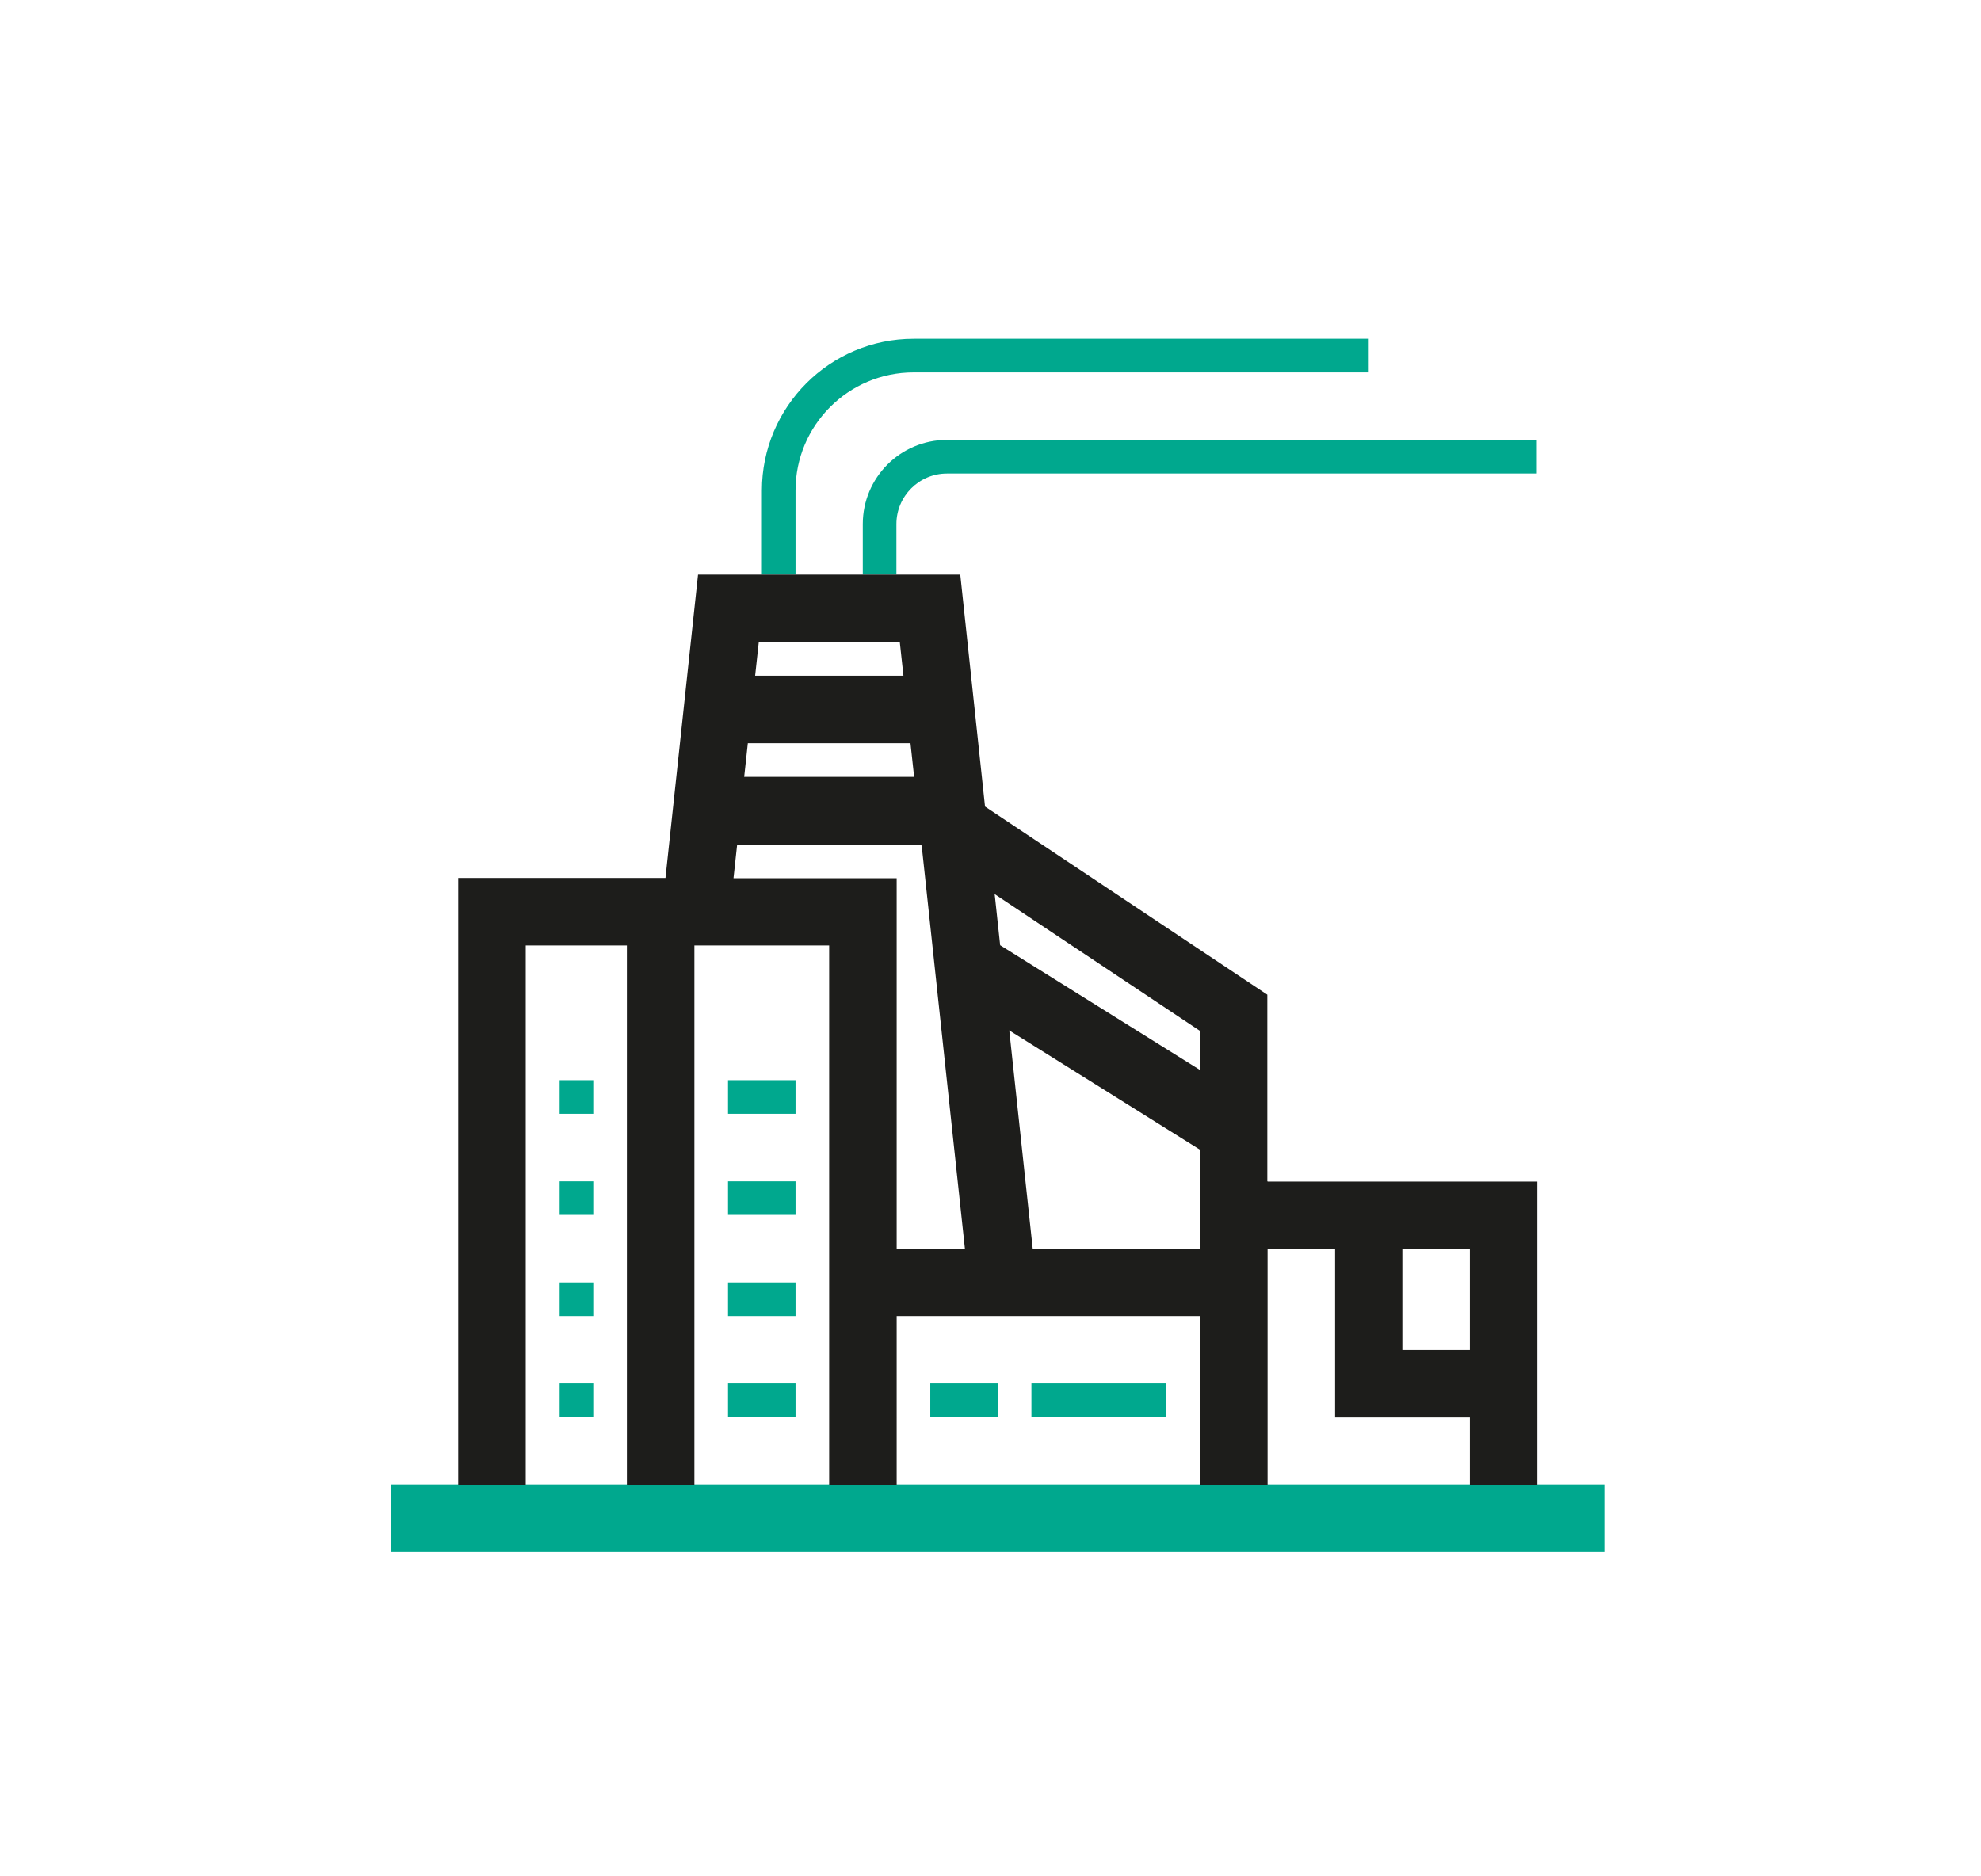
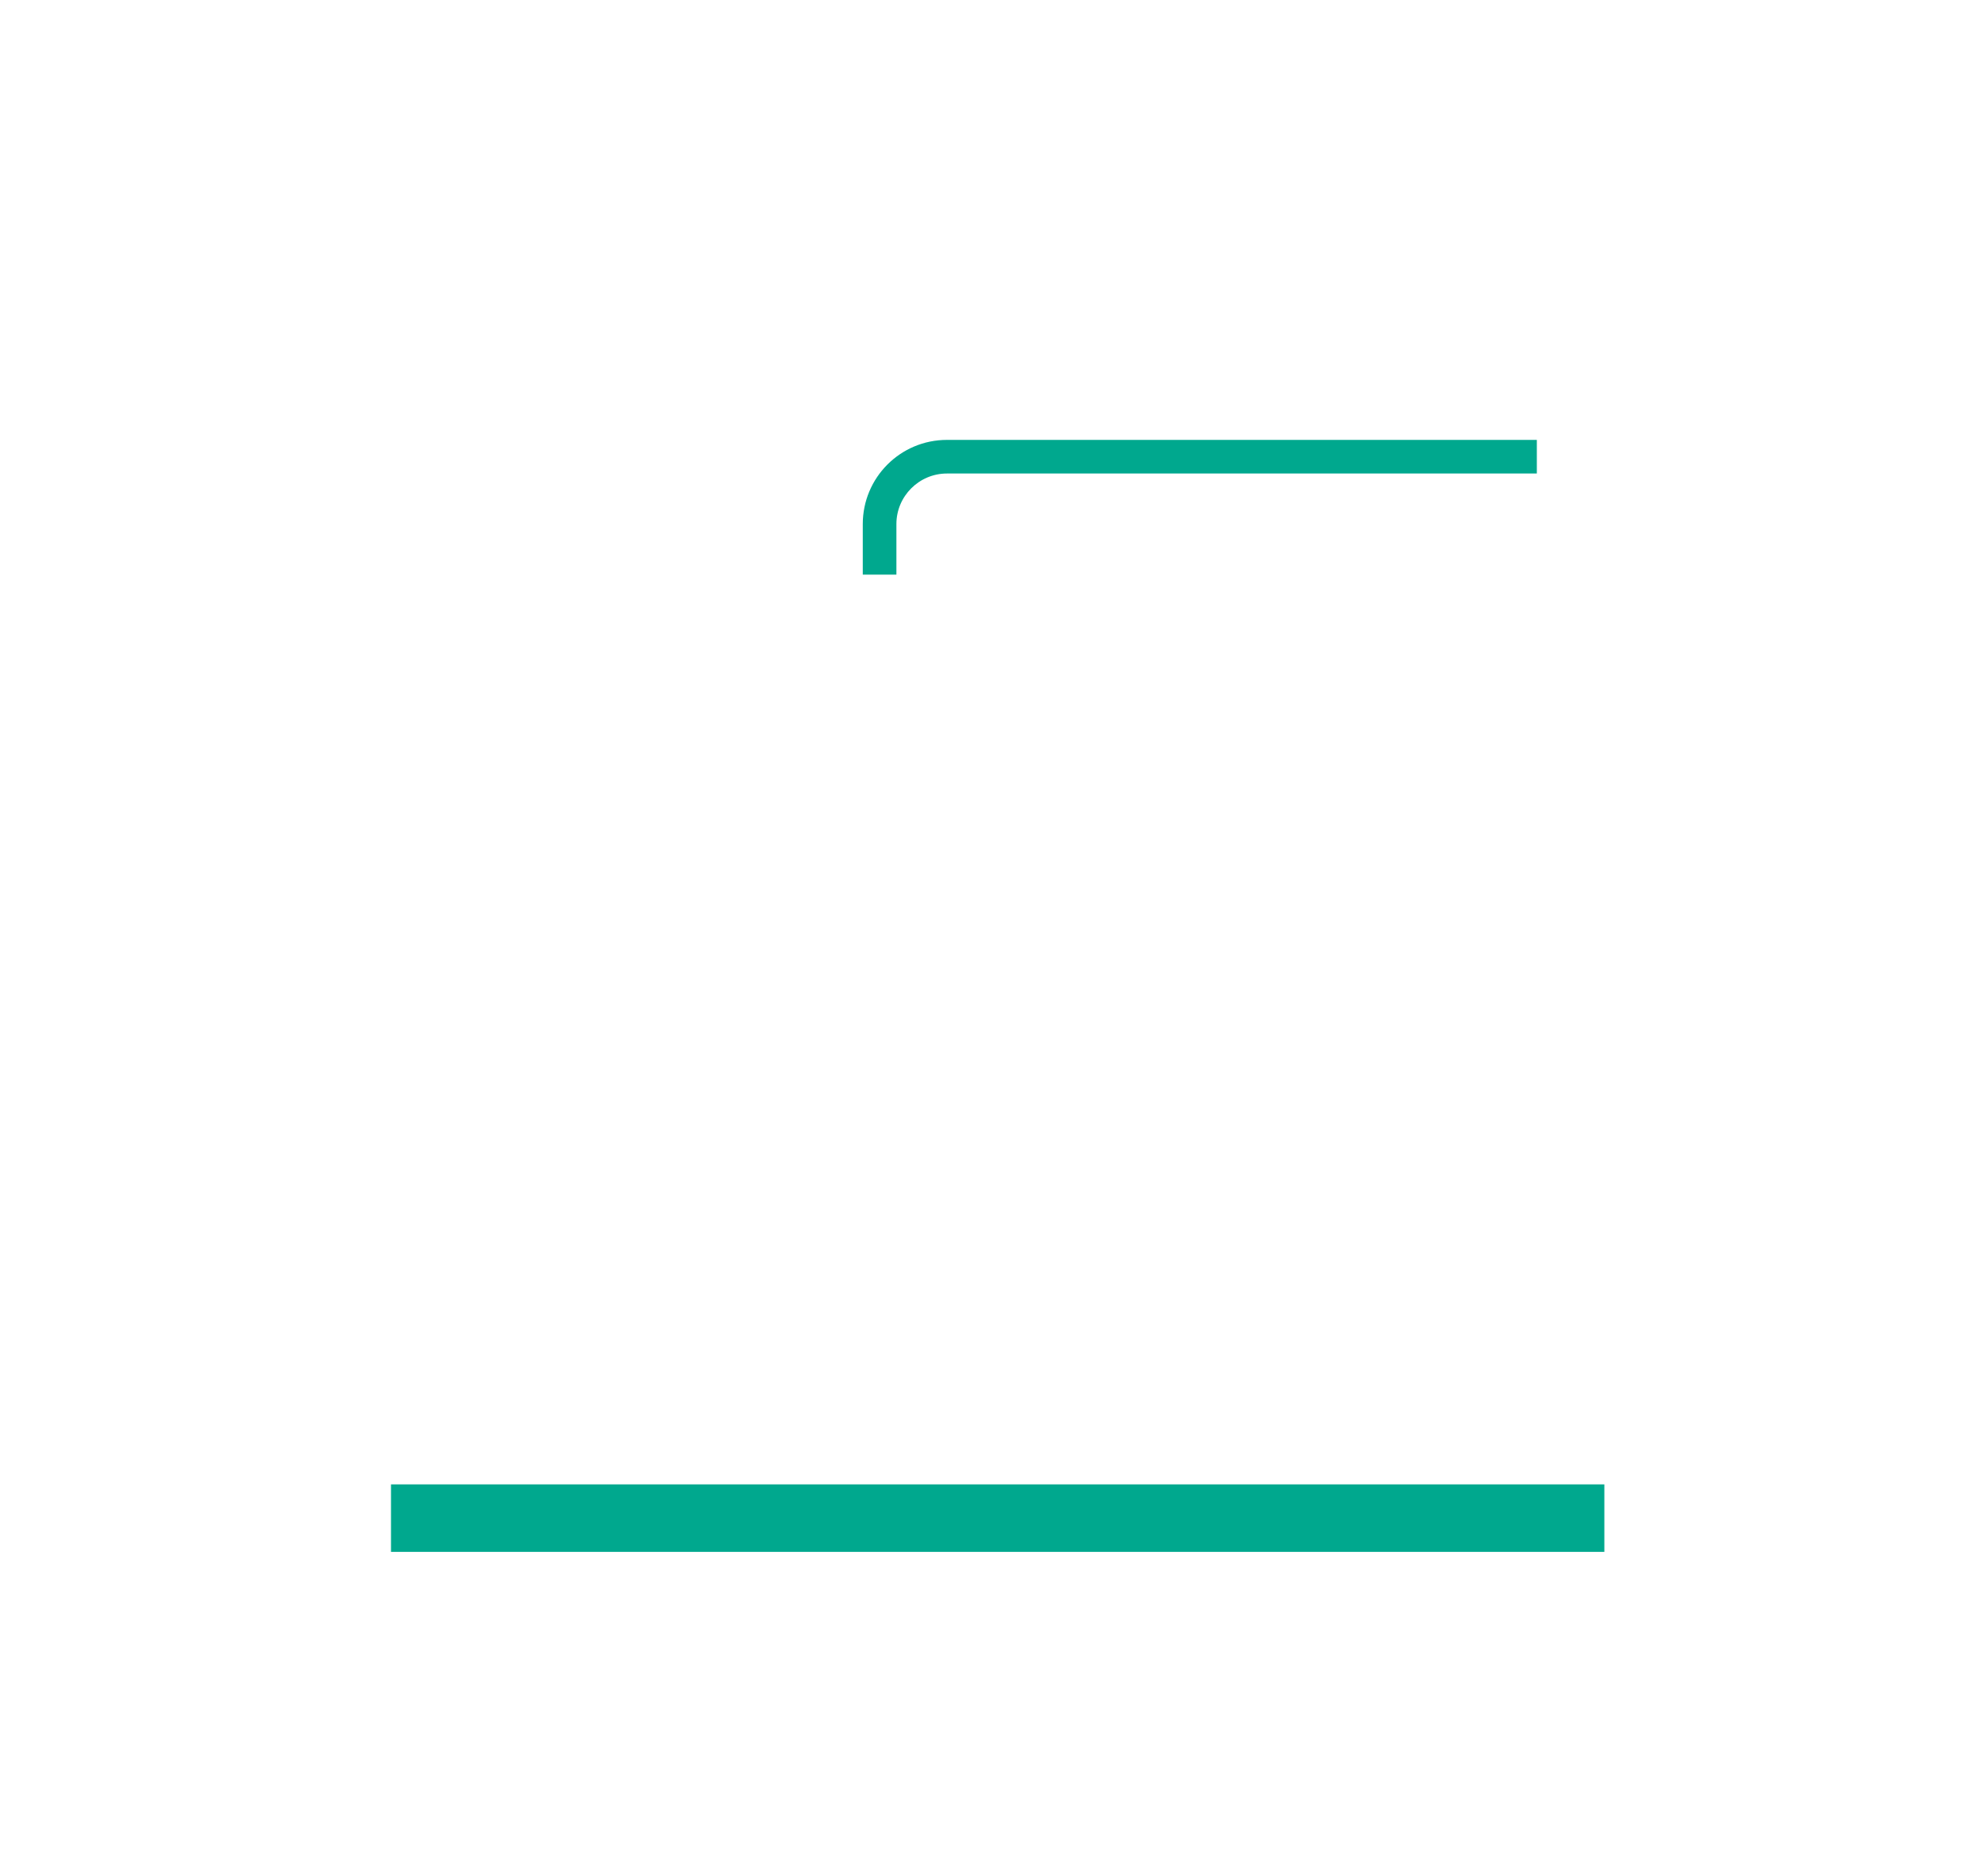
<svg xmlns="http://www.w3.org/2000/svg" viewBox="0 0 76 72">
-   <path fill="#00a88e" d="M21.47 41.45h1.29v1.29h-1.29zM21.47 45.33h1.29v1.29h-1.29zM21.47 49.21h1.29v1.29h-1.29zM21.47 53.08h1.29v1.29h-1.29zM27.93 41.45h2.59v1.29h-2.59zM27.93 45.33h2.59v1.29h-2.59zM27.93 49.21h2.59v1.29h-2.59zM27.93 53.08h2.59v1.29h-2.59zM35.69 53.08h2.59v1.29h-2.59zM39.57 53.08h5.17v1.29h-5.17zM30.52 18.82c0-2.5 2.03-4.53 4.53-4.53h17.46V13H35.05c-3.21 0-5.82 2.61-5.82 5.82v3.23h1.29v-3.23Z" />
  <path fill="#00a88e" d="M58.96 16.88H36.33c-1.79 0-3.23 1.45-3.23 3.23v1.94h1.29v-1.94c0-1.07.87-1.94 1.94-1.94h22.63v-1.29ZM15 56.96v2.59h46.55v-2.59H15Z" />
-   <path fill="#1d1d1b" d="M48.62 45.33v-7.16l-10.83-7.22-.95-8.9H26.78l-1.25 11.64h-7.95v23.28h2.59V36.28h3.88v20.69h2.59V36.28h5.17v20.69h2.59V50.5h11.64v6.47h2.59v-9.05h2.59v6.47h5.17v2.59h2.59V45.34H48.64ZM29.11 24.64h5.41l.14 1.29h-5.69l.14-1.29Zm-.42 3.88h6.24l.14 1.29h-6.52l.14-1.29Zm5.71 19.4V33.7h-6.26l.14-1.29h7.03l.05.04 1.66 15.48H34.4Zm3.76-13.61 7.88 5.25v1.5l-7.67-4.79-.21-1.96Zm1.46 13.61-.9-8.38 7.32 4.58v3.81h-6.42Zm16.77 3.88H53.8v-3.88h2.59v3.88Z" />
</svg>